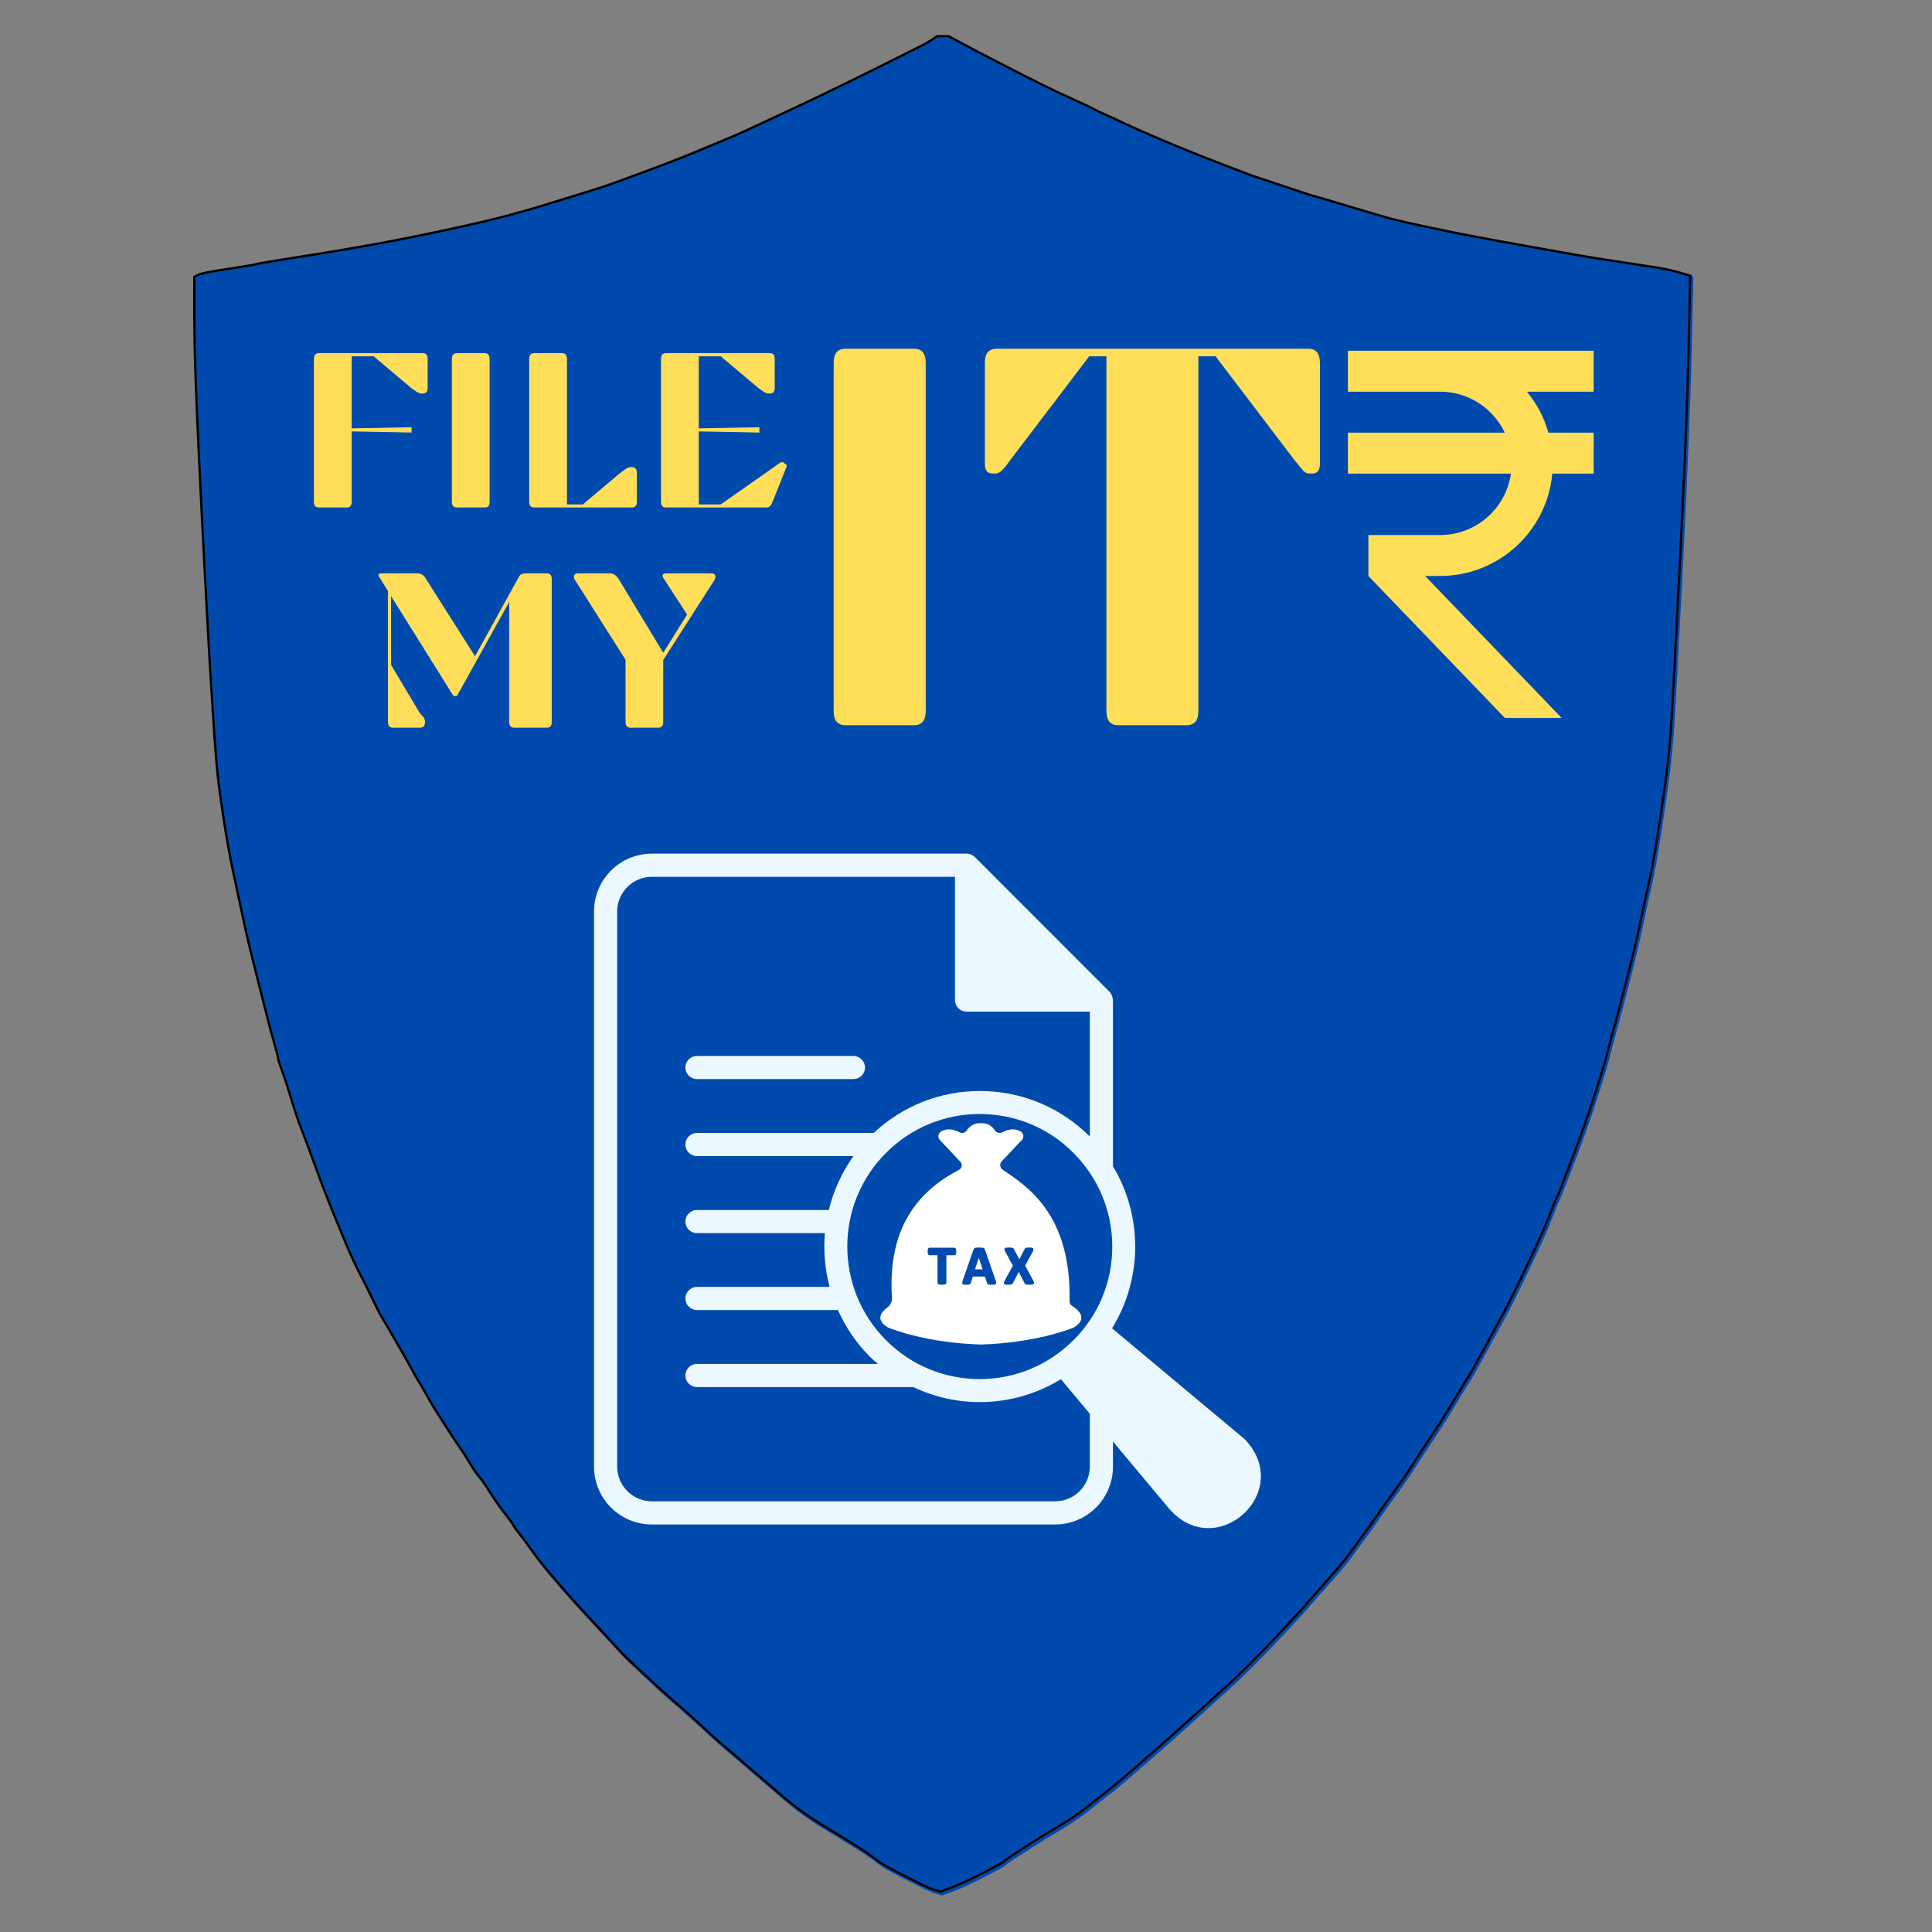
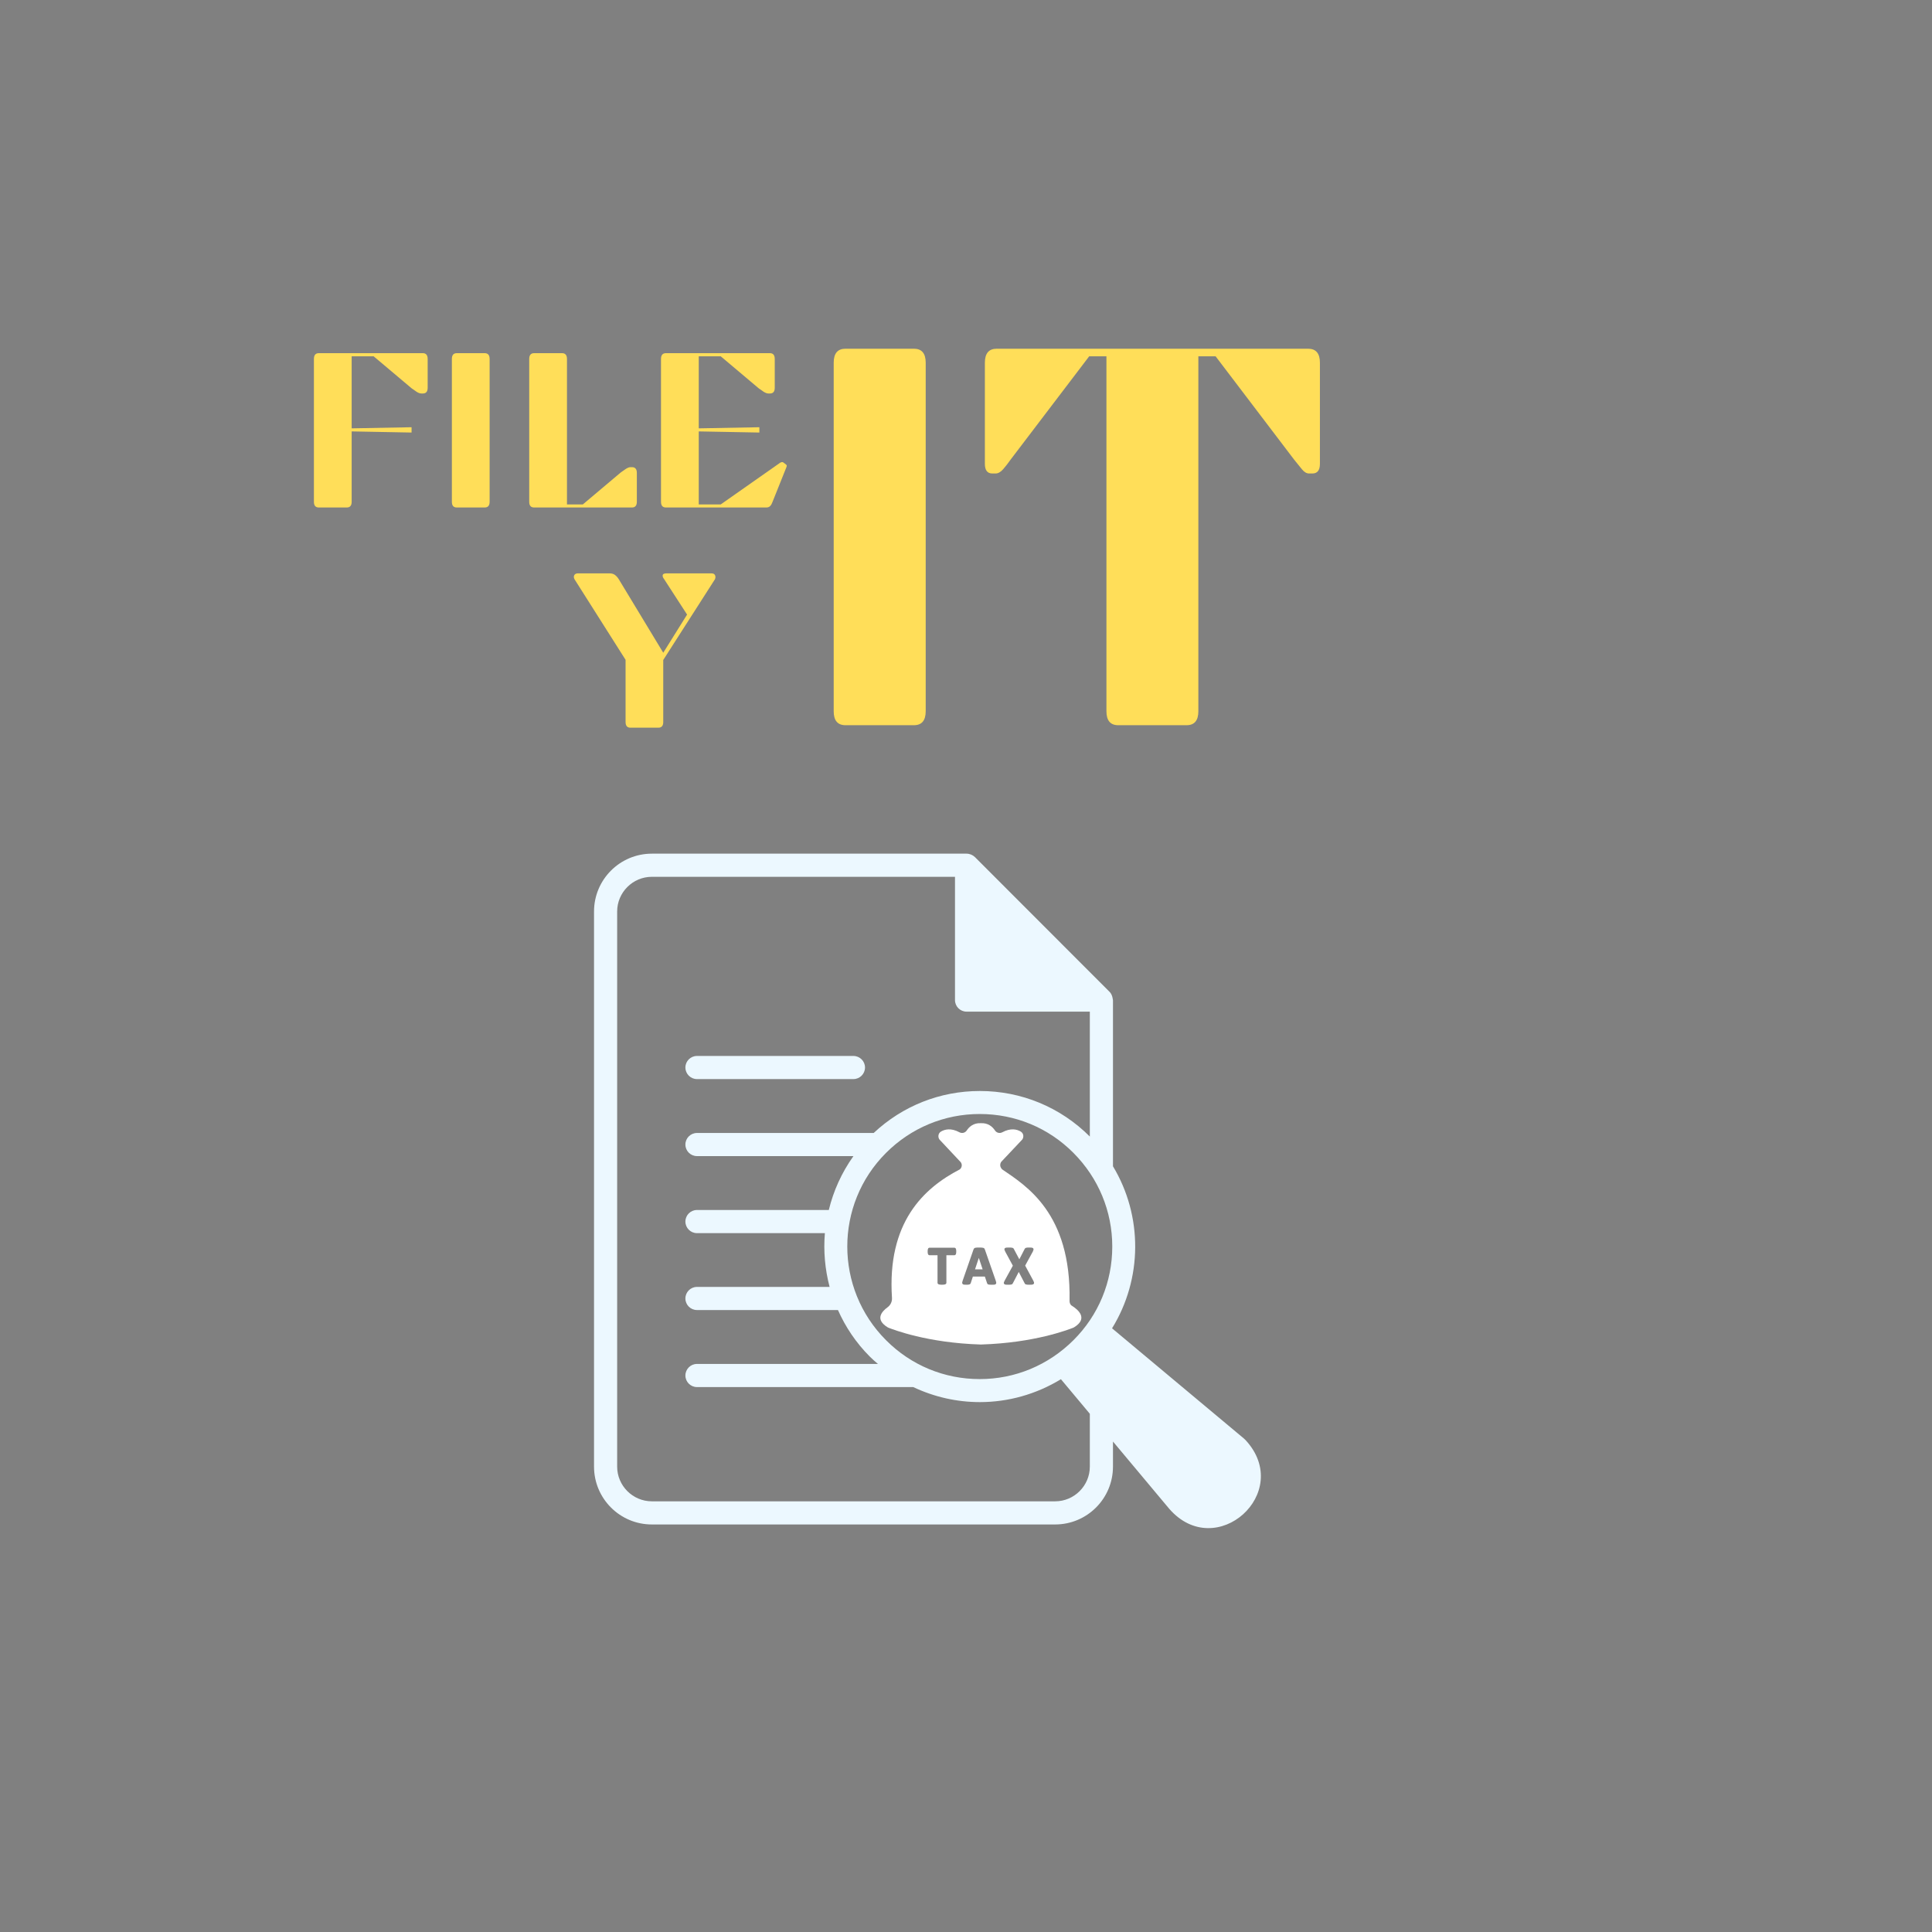
<svg xmlns="http://www.w3.org/2000/svg" width="500" zoomAndPan="magnify" viewBox="0 0 375 375" height="500" preserveAspectRatio="xMidYMid meet" version="1.0">
  <rect x="0" y="0" width="375" height="375" fill="#808080" stroke="none" />
  <defs>
    <g />
    <clipPath id="a6dd9edfa1">
      <path d="M 37.5 7 L 328.691 7 L 328.691 368 L 37.5 368 Z M 37.5 7 " clip-rule="nonzero" />
    </clipPath>
    <clipPath id="4ddd7f348b">
      <path d="M 37.5 6.777 L 328.691 6.777 L 328.691 368.254 L 37.5 368.254 Z M 37.5 6.777 " clip-rule="nonzero" />
    </clipPath>
    <clipPath id="eff2b48c81">
      <path d="M 115 165.695 L 245 165.695 L 245 297 L 115 297 Z M 115 165.695 " clip-rule="nonzero" />
    </clipPath>
    <clipPath id="da2f6ef8f3">
      <path d="M 261.629 68.055 L 309.828 68.055 L 309.828 139.348 L 261.629 139.348 Z M 261.629 68.055 " clip-rule="nonzero" />
    </clipPath>
  </defs>
  <g clip-path="url(#a6dd9edfa1)">
-     <path fill="#004aad" d="M 183.316 7.027 L 184.434 7.027 L 187.34 8.59 C 189.277 9.633 191.305 10.695 193.43 11.773 C 195.551 12.855 196.93 13.562 197.562 13.898 C 198.195 14.234 198.586 14.438 198.734 14.512 C 198.887 14.586 200.078 15.184 202.312 16.301 C 204.547 17.418 206.668 18.422 208.68 19.316 C 210.691 20.211 211.957 20.809 212.48 21.105 C 213 21.402 213.859 21.812 215.051 22.336 C 216.242 22.855 217.137 23.266 217.73 23.562 C 218.328 23.863 219.633 24.457 221.641 25.352 C 223.652 26.246 226 27.25 228.68 28.367 C 231.363 29.484 234.453 30.715 237.957 32.055 C 241.457 33.395 243.32 34.105 243.543 34.18 C 243.766 34.254 245.105 34.699 247.566 35.52 C 250.023 36.34 251.922 36.973 253.262 37.418 C 254.605 37.867 255.312 38.09 255.387 38.09 C 255.461 38.09 257.734 38.758 262.203 40.102 C 266.672 41.441 269.465 42.262 270.582 42.559 C 271.699 42.855 273.824 43.34 276.953 44.012 C 280.082 44.68 282.801 45.242 285.109 45.688 C 287.418 46.133 291.887 46.953 298.516 48.145 C 305.148 49.336 309.207 50.047 310.695 50.27 C 312.188 50.492 313.898 50.754 315.836 51.051 C 317.773 51.348 319.711 51.648 321.648 51.945 C 323.582 52.242 325.242 52.598 326.617 53.008 L 328.688 53.621 L 328.352 68.258 C 328.129 78.016 327.57 91.762 326.676 109.488 C 325.781 127.219 325.184 138.129 324.887 142.227 C 324.59 146.324 324.105 150.645 323.434 155.188 C 322.766 159.734 322.242 163.121 321.871 165.355 C 321.496 167.594 321.012 170.051 320.418 172.73 C 319.82 175.414 319.336 177.648 318.965 179.438 C 318.594 181.223 318.145 183.199 317.625 185.359 C 317.102 187.52 316.543 189.754 315.949 192.062 C 315.352 194.371 314.605 197.164 313.715 200.441 C 312.82 203.719 312.336 205.547 312.262 205.918 C 312.188 206.289 311.555 208.375 310.359 212.176 C 309.168 215.973 307.68 220.219 305.891 224.914 C 304.105 229.605 303.062 232.25 302.762 232.848 C 302.465 233.441 301.98 234.633 301.309 236.422 C 300.641 238.211 299.227 241.375 297.062 245.918 C 294.902 250.465 293.379 253.555 292.484 255.195 C 291.59 256.832 290.23 259.328 288.406 262.68 C 286.578 266.031 285.574 267.82 285.387 268.043 C 285.203 268.266 284.512 269.383 283.32 271.395 C 282.129 273.406 280.992 275.25 279.914 276.926 C 278.832 278.602 277.977 279.906 277.344 280.836 C 276.711 281.77 275.852 283.07 274.773 284.746 C 273.691 286.426 272.762 287.801 271.98 288.883 C 271.199 289.961 270.414 291.043 269.633 292.121 C 268.852 293.203 268.219 294.098 267.734 294.805 C 267.25 295.512 266.84 296.109 266.504 296.594 C 266.168 297.078 265.574 297.895 264.715 299.051 C 263.859 300.203 263.039 301.324 262.258 302.402 C 261.477 303.484 259.875 305.383 257.453 308.102 C 255.031 310.82 253.656 312.383 253.32 312.793 C 252.984 313.203 252.668 313.559 252.371 313.855 C 252.07 314.152 251.027 315.27 249.242 317.207 C 247.453 319.145 245.516 321.156 243.43 323.242 C 241.344 325.328 239.984 326.648 239.352 327.207 C 238.719 327.766 237.211 329.125 234.828 331.285 C 232.441 333.445 230.523 335.18 229.074 336.48 C 227.621 337.785 226.277 338.977 225.051 340.059 C 223.82 341.137 222.109 342.629 219.91 344.527 C 217.711 346.426 216.148 347.73 215.219 348.438 C 214.285 349.145 213.059 350.113 211.531 351.344 C 210.004 352.57 208.027 353.914 205.609 355.367 C 203.188 356.816 201.547 357.824 200.691 358.383 C 199.836 358.941 198.734 359.648 197.395 360.504 C 196.055 361.363 195.309 361.883 195.16 362.07 C 195.012 362.258 193.707 362.98 191.25 364.25 C 188.793 365.516 186.781 366.445 185.215 367.043 L 182.871 367.938 L 181.754 367.602 C 181.008 367.379 179.891 366.895 178.398 366.148 C 176.91 365.402 175.383 364.621 173.82 363.801 C 172.254 362.98 171.285 362.422 170.914 362.125 C 170.543 361.828 169.832 361.305 168.789 360.562 C 167.746 359.816 166.09 358.754 163.82 357.375 C 161.547 356 160.02 355.066 159.238 354.582 C 158.453 354.098 157.449 353.43 156.219 352.57 C 154.992 351.715 153.352 350.41 151.305 348.66 C 149.254 346.91 147.914 345.758 147.281 345.199 C 146.648 344.641 145.344 343.523 143.371 341.844 C 141.398 340.168 140.094 339.051 139.461 338.492 C 138.828 337.934 137.914 337.098 136.723 335.98 C 135.531 334.863 133.781 333.297 131.469 331.285 C 129.16 329.273 127.859 328.121 127.559 327.824 C 127.262 327.523 126.145 326.48 124.207 324.695 C 122.27 322.906 121.023 321.695 120.465 321.062 C 119.906 320.43 118.566 318.977 116.441 316.703 C 114.32 314.434 112.605 312.57 111.301 311.117 C 110 309.664 108.547 307.988 106.945 306.09 C 105.344 304.191 104.113 302.625 103.258 301.398 C 102.402 300.168 101.656 299.16 101.023 298.379 C 100.391 297.598 99.922 296.945 99.625 296.426 C 99.328 295.902 98.863 295.25 98.23 294.469 C 97.598 293.688 96.961 292.832 96.328 291.898 C 95.695 290.969 95.137 290.113 94.652 289.328 C 94.168 288.547 93.703 287.895 93.258 287.375 C 92.809 286.852 92.383 286.273 91.973 285.641 C 91.562 285.008 91.207 284.43 90.91 283.91 C 90.613 283.387 90.129 282.645 89.457 281.676 C 88.789 280.707 87.91 279.383 86.832 277.707 C 85.75 276.031 84.969 274.805 84.484 274.02 C 84 273.238 83.48 272.344 82.922 271.34 C 82.363 270.332 81.84 269.441 81.355 268.656 C 80.871 267.875 80.332 266.926 79.738 265.809 C 79.141 264.691 78.059 262.793 76.496 260.109 C 74.934 257.43 74.039 255.902 73.812 255.527 C 73.59 255.156 73.105 254.188 72.363 252.625 C 71.617 251.059 70.797 249.422 69.902 247.707 C 69.008 245.992 68.004 243.797 66.887 241.113 C 65.77 238.434 64.766 235.977 63.871 233.738 C 62.977 231.504 62.043 229.047 61.078 226.367 C 60.109 223.684 59.289 221.488 58.617 219.773 C 57.949 218.059 57.277 216.086 56.605 213.852 C 55.938 211.617 55.32 209.734 54.762 208.207 C 54.203 206.68 53.945 205.863 53.98 205.75 C 54.02 205.637 53.738 204.539 53.145 202.453 C 52.547 200.367 51.691 197.09 50.574 192.621 C 49.457 188.152 48.75 185.32 48.449 184.129 C 48.152 182.938 47.668 180.777 46.996 177.648 C 46.328 174.52 45.73 171.727 45.211 169.27 C 44.688 166.809 44.168 163.941 43.645 160.664 C 43.125 157.387 42.715 154.555 42.418 152.172 C 42.117 149.789 41.746 145.133 41.301 138.207 C 40.852 131.277 40.516 125.652 40.293 121.332 C 40.07 117.012 39.848 112.84 39.621 108.82 C 39.398 104.797 39.027 97.309 38.504 86.359 C 37.984 75.41 37.723 67.254 37.723 61.891 L 37.723 53.844 L 38.449 53.453 C 38.934 53.191 40.891 52.801 44.316 52.281 C 47.742 51.758 49.531 51.461 49.68 51.387 C 49.828 51.312 51.059 51.086 53.367 50.715 C 55.676 50.344 58.246 49.934 61.078 49.484 C 63.906 49.039 67.223 48.48 71.02 47.809 C 74.82 47.141 79.215 46.281 84.207 45.242 C 89.195 44.199 93.332 43.266 96.609 42.445 C 99.887 41.629 103.797 40.512 108.34 39.094 C 112.887 37.68 115.641 36.824 116.609 36.523 C 117.578 36.227 120.371 35.223 124.988 33.508 C 129.609 31.793 133.332 30.344 136.164 29.148 C 138.996 27.957 141.043 27.102 142.309 26.582 C 143.574 26.059 146.461 24.738 150.969 22.613 C 155.477 20.492 158.008 19.297 158.566 19.039 C 159.125 18.777 160.781 17.977 163.539 16.637 C 166.297 15.293 168.344 14.289 169.684 13.617 C 171.027 12.949 172.812 12.055 175.047 10.938 C 177.281 9.82 178.699 9.113 179.293 8.812 C 179.891 8.516 180.41 8.219 180.859 7.922 C 181.305 7.621 181.641 7.398 181.863 7.25 L 182.199 7.027 Z M 183.316 7.027 " fill-opacity="1" fill-rule="evenodd" />
-   </g>
+     </g>
  <g clip-path="url(#4ddd7f348b)">
-     <path stroke-linecap="butt" transform="matrix(0.223, 0, 0, 0.223, 37.388, 6.691)" fill="none" stroke-linejoin="miter" d="M 653 1.504 L 657.999 1.504 L 671.004 8.496 C 679.674 13.163 688.746 17.918 698.255 22.742 C 707.746 27.584 713.917 30.748 716.748 32.251 C 719.58 33.755 721.328 34.663 721.992 34.996 C 722.674 35.328 728.005 38.002 738.004 43.001 C 748.002 48 757.494 52.493 766.496 56.496 C 775.498 60.498 781.161 63.173 783.503 64.501 C 785.828 65.83 789.674 67.665 795.005 70.007 C 800.336 72.332 804.339 74.168 806.996 75.496 C 809.67 76.842 815.509 79.499 824.493 83.502 C 833.495 87.505 844.001 91.997 855.992 96.996 C 868 101.995 881.827 107.501 897.506 113.497 C 913.168 119.492 921.506 122.674 922.502 123.006 C 923.498 123.338 929.494 125.331 940.506 129.001 C 951.501 132.672 959.996 135.504 965.991 137.497 C 972.004 139.507 975.168 140.503 975.5 140.503 C 975.832 140.503 986.006 143.492 1006.002 149.505 C 1025.999 155.501 1038.497 159.171 1043.496 160.5 C 1048.496 161.828 1058.005 163.996 1072.006 167.002 C 1086.007 169.991 1098.173 172.508 1108.503 174.501 C 1118.834 176.494 1138.831 180.165 1168.494 185.496 C 1198.174 190.827 1216.336 194.008 1222.995 195.005 C 1229.673 196.001 1237.329 197.172 1245.999 198.501 C 1254.669 199.829 1263.339 201.175 1272.009 202.504 C 1280.661 203.832 1288.09 205.423 1294.243 207.258 L 1303.507 210.002 L 1302.004 275.499 C 1301.007 319.163 1298.508 380.674 1294.505 459.997 C 1290.502 539.337 1287.828 588.158 1286.499 606.494 C 1285.171 624.831 1283.003 644.163 1279.997 664.492 C 1277.008 684.839 1274.665 699.993 1273.005 709.992 C 1271.327 720.008 1269.159 731.002 1266.502 742.993 C 1263.828 755.002 1261.661 765 1260 773.006 C 1258.339 780.994 1256.329 789.839 1254.004 799.505 C 1251.662 809.172 1249.163 819.17 1246.506 829.501 C 1243.831 839.831 1240.493 852.329 1236.507 866.994 C 1232.504 881.66 1230.337 889.84 1230.005 891.501 C 1229.673 893.162 1226.841 902.496 1221.492 919.504 C 1216.161 936.494 1209.501 955.494 1201.495 976.505 C 1193.507 997.498 1188.84 1009.332 1187.494 1012.006 C 1186.166 1014.663 1183.998 1019.994 1180.992 1028 C 1178.003 1036.006 1171.675 1050.164 1161.991 1070.493 C 1152.325 1090.84 1145.508 1104.666 1141.505 1112.007 C 1137.502 1119.331 1131.419 1130.501 1123.256 1145.499 C 1115.076 1160.496 1110.584 1168.502 1109.744 1169.498 C 1108.923 1170.495 1105.829 1175.494 1100.498 1184.496 C 1095.166 1193.498 1090.08 1201.748 1085.255 1209.247 C 1080.414 1216.746 1076.585 1222.584 1073.754 1226.744 C 1070.922 1230.922 1067.077 1236.743 1062.252 1244.241 C 1057.41 1251.758 1053.25 1257.911 1049.754 1262.752 C 1046.258 1267.577 1042.745 1272.419 1039.249 1277.243 C 1035.753 1282.085 1032.921 1286.088 1030.754 1289.252 C 1028.586 1292.416 1026.751 1295.09 1025.248 1297.257 C 1023.744 1299.425 1021.087 1303.078 1017.242 1308.252 C 1013.414 1313.409 1009.743 1318.425 1006.247 1323.25 C 1002.751 1328.092 995.585 1336.587 984.747 1348.753 C 973.91 1360.918 967.757 1367.91 966.254 1369.746 C 964.75 1371.581 963.334 1373.172 962.006 1374.5 C 960.66 1375.829 955.993 1380.828 948.005 1389.498 C 939.999 1398.168 931.329 1407.17 921.995 1416.504 C 912.661 1425.838 906.578 1431.746 903.746 1434.246 C 900.914 1436.745 894.167 1442.828 883.505 1452.495 C 872.825 1462.161 864.242 1469.922 857.757 1475.743 C 851.255 1481.581 845.242 1486.912 839.753 1491.754 C 834.247 1496.578 826.591 1503.256 816.75 1511.751 C 806.909 1520.246 799.917 1526.084 795.757 1529.248 C 791.579 1532.412 786.09 1536.747 779.256 1542.253 C 772.421 1547.742 763.576 1553.755 752.757 1560.257 C 741.919 1566.742 734.578 1571.252 730.75 1573.751 C 726.922 1576.251 721.992 1579.415 715.997 1583.243 C 710.001 1587.088 706.663 1589.413 705.998 1590.252 C 705.334 1591.091 699.496 1594.325 688.501 1600.006 C 677.506 1605.669 668.504 1609.829 661.495 1612.504 L 651.007 1616.507 L 646.008 1615.003 C 642.669 1614.007 637.67 1611.84 630.993 1608.501 C 624.333 1605.162 617.499 1601.666 610.507 1597.996 C 603.497 1594.325 599.162 1591.825 597.502 1590.497 C 595.841 1589.168 592.66 1586.826 587.993 1583.505 C 583.326 1580.166 575.914 1575.412 565.759 1569.242 C 555.585 1563.089 548.751 1558.911 545.255 1556.744 C 541.742 1554.576 537.249 1551.587 531.743 1547.742 C 526.255 1543.913 518.913 1538.075 509.754 1530.244 C 500.577 1522.413 494.581 1517.257 491.75 1514.757 C 488.918 1512.258 483.08 1507.259 474.252 1499.742 C 465.425 1492.243 459.587 1487.244 456.755 1484.745 C 453.924 1482.245 449.833 1478.504 444.502 1473.505 C 439.171 1468.506 431.34 1461.497 420.992 1452.495 C 410.661 1443.493 404.84 1438.336 403.495 1437.008 C 402.166 1435.662 397.167 1430.995 388.497 1423.006 C 379.827 1415.001 374.251 1409.582 371.751 1406.75 C 369.252 1403.919 363.256 1397.416 353.747 1387.243 C 344.256 1377.087 336.582 1368.749 330.744 1362.247 C 324.923 1355.744 318.421 1348.246 311.254 1339.751 C 304.087 1331.255 298.581 1324.246 294.753 1318.757 C 290.925 1313.251 287.587 1308.742 284.755 1305.246 C 281.923 1301.75 279.826 1298.831 278.497 1296.506 C 277.169 1294.163 275.089 1291.244 272.257 1287.748 C 269.425 1284.252 266.576 1280.424 263.744 1276.247 C 260.913 1272.087 258.413 1268.259 256.246 1264.745 C 254.078 1261.249 251.998 1258.33 250.005 1256.005 C 247.995 1253.663 246.09 1251.076 244.254 1248.244 C 242.419 1245.413 240.828 1242.826 239.5 1240.501 C 238.172 1238.159 236.004 1234.837 232.998 1230.502 C 230.009 1226.167 226.076 1220.242 221.251 1212.743 C 216.409 1205.244 212.913 1199.756 210.746 1196.242 C 208.578 1192.746 206.254 1188.743 203.754 1184.251 C 201.254 1179.741 198.912 1175.756 196.745 1172.243 C 194.577 1168.747 192.165 1164.499 189.508 1159.5 C 186.834 1154.501 181.992 1146.006 175 1133.997 C 168.008 1122.006 164.005 1115.171 162.991 1113.493 C 161.995 1111.833 159.827 1107.498 156.506 1100.506 C 153.168 1093.496 149.497 1086.172 145.494 1078.499 C 141.491 1070.825 136.999 1061.002 132 1048.993 C 127.001 1037.002 122.508 1026.007 118.505 1015.991 C 114.503 1005.993 110.325 994.998 106.007 983.007 C 101.673 970.999 98.002 961.175 94.995 953.502 C 92.006 945.828 89 937.001 85.993 927.002 C 83.004 917.004 80.242 908.579 77.743 901.744 C 75.243 894.91 74.09 891.256 74.247 890.749 C 74.422 890.242 73.163 885.331 70.506 875.997 C 67.832 866.662 64.004 851.997 59.005 832 C 54.005 812.003 50.842 799.331 49.496 793.999 C 48.167 788.668 46 779.002 42.993 765 C 40.004 750.999 37.33 738.501 35.005 727.506 C 32.663 716.494 30.338 703.664 27.996 688.999 C 25.671 674.333 23.835 661.66 22.507 650.998 C 21.161 640.335 19.5 619.499 17.508 588.508 C 15.498 557.499 13.994 532.328 12.998 512.996 C 12.002 493.663 11.005 474.995 9.991 457.008 C 8.995 439.004 7.335 405.495 4.992 356.5 C 2.667 307.504 1.496 271.007 1.496 247.007 L 1.496 210.999 L 4.748 209.251 C 6.915 208.08 15.672 206.332 31.002 204.007 C 46.332 201.665 54.337 200.336 55.002 200.004 C 55.666 199.672 61.172 198.658 71.503 196.997 C 81.833 195.337 93.335 193.502 106.007 191.491 C 118.663 189.499 133.503 186.999 150.493 183.993 C 167.501 181.004 187.166 177.158 209.505 172.508 C 231.826 167.841 250.337 163.664 265.003 159.993 C 279.668 156.34 297.166 151.34 317.494 144.995 C 337.841 138.668 350.164 134.84 354.499 133.494 C 358.834 132.165 371.332 127.673 391.993 119.999 C 412.671 112.326 429.33 105.841 442.002 100.492 C 454.675 95.161 463.834 91.333 469.498 89.008 C 475.161 86.666 488.079 80.757 508.25 71.248 C 528.422 61.757 539.749 56.408 542.248 55.255 C 544.748 54.083 552.159 50.5 564.5 44.505 C 576.841 38.492 586 33.999 591.996 30.993 C 598.009 28.004 605.997 24.001 615.995 19.002 C 625.994 14.002 632.339 10.839 634.996 9.493 C 637.67 8.164 639.995 6.836 642.005 5.507 C 643.998 4.161 645.501 3.165 646.497 2.501 L 648.001 1.504 Z M 653 1.504 " stroke="#000000" stroke-width="2" stroke-opacity="1" stroke-miterlimit="4" />
-   </g>
+     </g>
  <path fill="#ffffff" d="M 200.617 249.234 C 200.547 249.297 200.441 249.336 200.293 249.352 C 200.18 249.359 200.02 249.367 199.816 249.367 C 199.645 249.367 199.508 249.363 199.41 249.355 C 199.305 249.348 199.219 249.336 199.152 249.312 C 199.07 249.293 199.004 249.25 198.957 249.199 C 198.922 249.156 198.891 249.109 198.867 249.051 L 197.738 246.879 L 196.605 249.062 C 196.578 249.113 196.547 249.164 196.516 249.199 C 196.469 249.25 196.402 249.293 196.316 249.316 C 196.25 249.336 196.164 249.348 196.055 249.355 C 195.957 249.363 195.824 249.367 195.664 249.367 C 195.473 249.367 195.324 249.359 195.223 249.352 C 195.078 249.336 194.977 249.293 194.914 249.223 C 194.859 249.168 194.809 249.062 194.855 248.898 C 194.879 248.812 194.926 248.703 195 248.57 L 196.594 245.668 L 195.117 242.941 C 195.047 242.801 195 242.695 194.977 242.609 C 194.918 242.426 194.996 242.316 195.051 242.27 C 195.117 242.207 195.219 242.172 195.367 242.16 C 195.48 242.152 195.641 242.145 195.848 242.145 C 196.02 242.145 196.152 242.152 196.25 242.156 C 196.363 242.164 196.449 242.18 196.516 242.199 C 196.605 242.223 196.672 242.262 196.719 242.316 C 196.75 242.359 196.773 242.402 196.801 242.453 L 197.852 244.43 L 198.871 242.449 C 198.895 242.402 198.926 242.355 198.957 242.316 C 199 242.266 199.062 242.223 199.145 242.199 C 199.211 242.18 199.293 242.164 199.395 242.156 C 199.484 242.152 199.613 242.145 199.777 242.145 C 199.961 242.145 200.105 242.152 200.211 242.16 C 200.352 242.176 200.453 242.211 200.523 242.277 C 200.57 242.324 200.641 242.43 200.594 242.605 C 200.57 242.691 200.527 242.797 200.465 242.938 L 198.984 245.652 L 200.562 248.574 C 200.633 248.707 200.676 248.812 200.699 248.902 C 200.746 249.082 200.668 249.188 200.617 249.234 Z M 193.277 249.238 C 193.207 249.305 193.109 249.34 192.973 249.355 C 192.867 249.359 192.73 249.367 192.551 249.367 C 192.367 249.367 192.227 249.363 192.121 249.359 C 192.012 249.355 191.922 249.34 191.855 249.32 C 191.766 249.293 191.699 249.254 191.656 249.195 C 191.625 249.152 191.602 249.098 191.582 249.035 L 191.16 247.777 L 188.832 247.777 L 188.438 248.996 C 188.422 249.059 188.395 249.117 188.363 249.164 C 188.32 249.227 188.258 249.273 188.176 249.305 C 188.105 249.332 188.02 249.348 187.91 249.355 C 187.711 249.371 187.32 249.371 187.133 249.348 C 186.996 249.336 186.902 249.293 186.84 249.219 C 186.793 249.164 186.742 249.066 186.762 248.914 C 186.773 248.832 186.805 248.723 186.848 248.59 L 188.953 242.531 C 188.98 242.453 189.016 242.391 189.051 242.34 C 189.102 242.277 189.176 242.23 189.27 242.199 C 189.344 242.176 189.441 242.16 189.566 242.156 C 189.676 242.152 189.824 242.145 190.008 242.145 C 190.219 242.145 190.387 242.152 190.508 242.156 C 190.648 242.16 190.754 242.176 190.832 242.199 C 190.938 242.227 191.02 242.273 191.07 242.344 C 191.109 242.395 191.145 242.465 191.172 242.551 L 193.281 248.602 C 193.328 248.738 193.355 248.844 193.367 248.93 C 193.391 249.094 193.332 249.188 193.277 249.238 Z M 185.594 243.195 C 185.586 243.281 185.566 243.352 185.543 243.41 C 185.516 243.48 185.477 243.535 185.43 243.574 C 185.375 243.617 185.309 243.641 185.238 243.641 L 183.695 243.641 L 183.695 248.98 C 183.695 249.055 183.668 249.121 183.621 249.18 C 183.578 249.23 183.516 249.273 183.434 249.301 C 183.371 249.32 183.289 249.336 183.188 249.348 C 183.094 249.359 182.973 249.367 182.832 249.367 C 182.691 249.367 182.574 249.359 182.48 249.348 C 182.375 249.336 182.293 249.32 182.234 249.301 C 182.148 249.273 182.086 249.23 182.043 249.18 C 181.996 249.121 181.973 249.055 181.973 248.98 L 181.973 243.641 L 180.426 243.641 C 180.352 243.641 180.285 243.617 180.23 243.57 C 180.184 243.531 180.148 243.48 180.121 243.41 C 180.098 243.352 180.082 243.281 180.07 243.195 C 180.062 243.117 180.055 243.023 180.055 242.91 C 180.055 242.801 180.062 242.703 180.07 242.621 C 180.082 242.535 180.098 242.465 180.121 242.406 C 180.148 242.336 180.188 242.277 180.234 242.242 C 180.289 242.199 180.355 242.18 180.426 242.18 L 185.238 242.18 C 185.305 242.18 185.367 242.199 185.422 242.238 C 185.473 242.277 185.516 242.332 185.543 242.406 C 185.566 242.465 185.586 242.535 185.594 242.621 C 185.605 242.703 185.609 242.801 185.609 242.91 C 185.609 243.023 185.605 243.117 185.594 243.195 Z M 208.043 253.441 C 207.703 253.23 207.59 252.836 207.598 252.438 C 207.922 235.426 199.133 230.137 194.527 226.98 C 194.434 226.914 194.383 226.805 194.32 226.711 C 194.066 226.344 194.094 225.852 194.355 225.492 L 198.418 221.184 C 198.785 220.676 198.66 219.949 198.121 219.633 C 197.387 219.199 196.191 218.895 194.547 219.773 C 194.051 220.043 193.434 219.891 193.121 219.418 C 192.664 218.727 191.82 217.934 190.387 218.012 C 188.949 217.934 188.105 218.727 187.648 219.418 C 187.336 219.891 186.723 220.043 186.223 219.773 C 184.582 218.895 183.383 219.199 182.648 219.633 C 182.109 219.949 181.988 220.676 182.352 221.184 L 186.484 225.586 C 186.805 226.027 186.719 226.641 186.293 226.98 C 179.27 230.621 172.164 237.273 173.133 251.906 C 173.18 252.621 172.863 253.316 172.285 253.734 C 171.141 254.566 169.773 256.098 172.305 257.637 C 172.363 257.676 172.426 257.703 172.484 257.723 C 173.383 258.062 179.945 260.652 190.348 260.969 L 190.422 260.969 C 200.824 260.652 207.387 258.062 208.289 257.723 C 208.344 257.703 208.406 257.676 208.465 257.637 C 211.336 255.891 209.191 254.152 208.043 253.438 " fill-opacity="1" fill-rule="nonzero" />
  <path fill="#ffffff" d="M 189.25 246.383 L 190.73 246.383 L 189.988 244.16 Z M 189.25 246.383 " fill-opacity="1" fill-rule="nonzero" />
  <g clip-path="url(#eff2b48c81)">
    <path fill="#ecf8ff" d="M 241.773 279.531 C 241.527 279.285 241.281 279.062 240.988 278.836 L 215.848 257.824 C 221.773 248.219 221.84 236.027 216.027 226.375 L 216.027 194.16 C 216.027 194.141 216.027 194.117 216.027 194.117 C 216.027 194.051 215.98 193.98 215.98 193.891 C 215.98 193.848 215.961 193.781 215.961 193.758 C 215.871 193.242 215.668 192.77 215.285 192.434 L 189.223 166.348 C 188.797 165.945 188.215 165.695 187.605 165.695 L 126.523 165.695 C 120.328 165.695 115.301 170.727 115.301 176.922 L 115.301 284.672 C 115.301 290.871 120.328 295.898 126.523 295.898 L 204.801 295.898 C 211 295.898 216.027 290.871 216.027 284.672 L 216.027 279.801 L 226.938 292.844 C 236.027 303.305 251.16 289.703 241.773 279.531 Z M 215.891 241.953 C 215.891 248.824 213.219 255.289 208.348 260.137 C 203.477 264.984 197.035 267.68 190.164 267.68 C 183.297 267.68 176.832 265.008 171.984 260.137 C 161.949 250.102 161.949 233.781 171.984 223.77 C 176.832 218.922 183.297 216.227 190.164 216.227 C 197.035 216.227 203.5 218.898 208.348 223.77 C 213.199 228.641 215.891 235.086 215.891 241.953 Z M 211.535 284.672 C 211.535 288.379 208.508 291.406 204.801 291.406 L 126.523 291.406 C 122.82 291.406 119.789 288.379 119.789 284.672 L 119.789 176.922 C 119.789 173.219 122.82 170.188 126.523 170.188 L 185.363 170.188 L 185.363 194.117 C 185.363 195.352 186.371 196.359 187.605 196.359 L 211.535 196.359 L 211.535 220.605 C 205.836 214.902 198.246 211.762 190.188 211.762 C 182.465 211.762 175.191 214.656 169.582 219.91 L 135.281 219.91 C 134.043 219.91 133.035 220.918 133.035 222.156 C 133.035 223.391 134.043 224.398 135.281 224.398 L 165.652 224.398 C 163.363 227.609 161.77 231.156 160.871 234.859 L 135.281 234.859 C 134.043 234.859 133.035 235.871 133.035 237.105 C 133.035 238.34 134.043 239.352 135.281 239.352 L 160.109 239.352 C 159.816 242.852 160.129 246.375 161.027 249.789 L 135.281 249.789 C 134.043 249.789 133.035 250.797 133.035 252.035 C 133.035 253.27 134.043 254.277 135.281 254.277 L 162.645 254.277 C 164.102 257.555 166.145 260.633 168.84 263.324 C 169.332 263.82 169.871 264.289 170.41 264.738 L 135.281 264.738 C 134.043 264.738 133.035 265.75 133.035 266.984 C 133.035 268.219 134.043 269.23 135.281 269.23 L 177.258 269.23 C 181.344 271.16 185.742 272.148 190.188 272.148 C 195.664 272.148 201.098 270.645 205.926 267.703 L 211.535 274.414 Z M 211.535 284.672 " fill-opacity="1" fill-rule="nonzero" />
  </g>
  <path fill="#ecf8ff" d="M 135.281 209.449 L 165.652 209.449 C 166.887 209.449 167.898 208.438 167.898 207.203 C 167.898 205.969 166.887 204.961 165.652 204.961 L 135.281 204.961 C 134.043 204.961 133.035 205.969 133.035 207.203 C 133.035 208.438 134.043 209.449 135.281 209.449 Z M 135.281 209.449 " fill-opacity="1" fill-rule="nonzero" />
  <g clip-path="url(#da2f6ef8f3)">
-     <path fill="#ffde59" d="M 292.074 83.977 C 289.848 79.285 285.078 76.027 279.516 76.027 L 261.629 76.027 L 261.629 68.078 L 309.324 68.078 L 309.324 76.027 L 296.367 76.027 C 298.277 78.332 299.707 81.035 300.543 83.977 L 309.324 83.977 L 309.324 91.926 L 301.297 91.926 C 300.301 103.055 290.922 111.797 279.516 111.797 L 276.613 111.797 L 303.363 139.621 L 292.352 139.621 L 265.605 111.797 L 265.605 103.848 L 279.516 103.848 C 286.512 103.848 292.312 98.684 293.27 91.926 L 261.629 91.926 L 261.629 83.977 Z M 292.074 83.977 " fill-opacity="1" fill-rule="nonzero" />
-   </g>
+     </g>
  <g fill="#ffde59" fill-opacity="1">
    <g transform="translate(152.429, 140.764)">
      <g>
        <path d="M 9.391 -2.719 L 9.391 -70.359 C 9.391 -72.172 10.156 -73.078 11.688 -73.078 L 24.953 -73.078 C 26.484 -73.078 27.25 -72.172 27.25 -70.359 L 27.25 -2.719 C 27.25 -0.906 26.484 0 24.953 0 L 11.688 0 C 10.156 0 9.391 -0.906 9.391 -2.719 Z M 9.391 -2.719 " />
      </g>
    </g>
  </g>
  <g fill="#ffde59" fill-opacity="1">
    <g transform="translate(189.07, 140.764)">
      <g>
        <path d="M 67.125 -70.359 L 67.125 -50.734 C 67.125 -49.484 66.633 -48.859 65.656 -48.859 L 65.031 -48.859 C 64.539 -48.859 64.07 -49.133 63.625 -49.688 C 63.176 -50.25 62.672 -50.875 62.109 -51.562 L 46.875 -71.609 L 43.531 -71.609 L 43.531 -2.719 C 43.531 -0.906 42.766 0 41.234 0 L 27.984 0 C 26.453 0 25.688 -0.906 25.688 -2.719 L 25.688 -71.609 L 22.344 -71.609 L 7.094 -51.562 C 6.613 -50.875 6.129 -50.25 5.641 -49.688 C 5.148 -49.133 4.66 -48.859 4.172 -48.859 L 3.547 -48.859 C 2.578 -48.859 2.094 -49.484 2.094 -50.734 L 2.094 -70.359 C 2.094 -72.172 2.859 -73.078 4.391 -73.078 L 64.828 -73.078 C 66.359 -73.078 67.125 -72.172 67.125 -70.359 Z M 67.125 -70.359 " />
      </g>
    </g>
  </g>
  <g fill="#ffde59" fill-opacity="1">
    <g transform="translate(57.087, 98.503)">
      <g>
        <path d="M 3.844 -1.109 L 3.844 -28.828 C 3.844 -29.578 4.16 -29.953 4.797 -29.953 L 24.984 -29.953 C 25.609 -29.953 25.922 -29.578 25.922 -28.828 L 25.922 -23.234 C 25.922 -22.492 25.609 -22.125 24.984 -22.125 L 24.734 -22.125 C 24.441 -22.125 24.125 -22.234 23.781 -22.453 C 23.438 -22.68 23.109 -22.91 22.797 -23.141 L 15.438 -29.344 L 11.172 -29.344 L 11.172 -15.359 L 22.797 -15.578 L 22.797 -14.547 L 11.172 -14.766 L 11.172 -1.109 C 11.172 -0.367 10.852 0 10.219 0 L 4.797 0 C 4.16 0 3.844 -0.367 3.844 -1.109 Z M 3.844 -1.109 " />
      </g>
    </g>
  </g>
  <g fill="#ffde59" fill-opacity="1">
    <g transform="translate(83.864, 98.503)">
      <g>
        <path d="M 3.844 -1.109 L 3.844 -28.828 C 3.844 -29.578 4.16 -29.953 4.797 -29.953 L 10.219 -29.953 C 10.852 -29.953 11.172 -29.578 11.172 -28.828 L 11.172 -1.109 C 11.172 -0.367 10.852 0 10.219 0 L 4.797 0 C 4.16 0 3.844 -0.367 3.844 -1.109 Z M 3.844 -1.109 " />
      </g>
    </g>
  </g>
  <g fill="#ffde59" fill-opacity="1">
    <g transform="translate(98.877, 98.503)">
      <g>
        <path d="M 24.734 -6.719 L 24.734 -1.109 C 24.734 -0.367 24.414 0 23.781 0 L 4.797 0 C 4.16 0 3.844 -0.367 3.844 -1.109 L 3.844 -28.828 C 3.844 -29.578 4.16 -29.953 4.797 -29.953 L 10.219 -29.953 C 10.852 -29.953 11.172 -29.578 11.172 -28.828 L 11.172 -0.594 L 14.25 -0.594 L 21.609 -6.797 C 21.922 -7.023 22.25 -7.254 22.594 -7.484 C 22.938 -7.711 23.25 -7.828 23.531 -7.828 L 23.781 -7.828 C 24.414 -7.828 24.734 -7.457 24.734 -6.719 Z M 24.734 -6.719 " />
      </g>
    </g>
  </g>
  <g fill="#ffde59" fill-opacity="1">
    <g transform="translate(124.456, 98.503)">
      <g>
        <path d="M 4.797 -29.953 L 24.984 -29.953 C 25.609 -29.953 25.922 -29.578 25.922 -28.828 L 25.922 -23.234 C 25.922 -22.492 25.609 -22.125 24.984 -22.125 L 24.734 -22.125 C 24.441 -22.125 24.125 -22.234 23.781 -22.453 C 23.438 -22.68 23.109 -22.91 22.797 -23.141 L 15.438 -29.344 L 11.172 -29.344 L 11.172 -15.359 L 22.938 -15.578 L 22.938 -14.547 L 11.172 -14.766 L 11.172 -0.594 L 15.438 -0.594 L 26.906 -8.641 C 26.988 -8.703 27.066 -8.742 27.141 -8.766 C 27.211 -8.797 27.281 -8.812 27.344 -8.812 C 27.457 -8.812 27.539 -8.785 27.594 -8.734 L 28.109 -8.344 C 28.223 -8.258 28.27 -8.164 28.25 -8.062 C 28.238 -7.969 28.207 -7.863 28.156 -7.75 L 25.5 -1.109 C 25.383 -0.766 25.234 -0.492 25.047 -0.297 C 24.859 -0.098 24.609 0 24.297 0 L 4.797 0 C 4.16 0 3.844 -0.367 3.844 -1.109 L 3.844 -28.828 C 3.844 -29.578 4.16 -29.953 4.797 -29.953 Z M 4.797 -29.953 " />
      </g>
    </g>
  </g>
  <g fill="#ffde59" fill-opacity="1">
    <g transform="translate(71.373, 141.242)">
      <g>
-         <path d="M 34.781 0 L 28.406 0 C 27.781 0 27.469 -0.367 27.469 -1.109 L 27.469 -24.422 L 17.328 -6.156 L 16.641 -6.156 L 4.531 -25.547 L 4.531 -12.188 L 10.094 -2.859 C 10.32 -2.578 10.551 -2.316 10.781 -2.078 C 11.008 -1.836 11.125 -1.516 11.125 -1.109 C 11.125 -0.367 10.812 0 10.188 0 L 4.875 0 C 4.25 0 3.938 -0.367 3.938 -1.109 L 3.938 -26.531 L 2.094 -29.469 C 2.094 -29.613 2.113 -29.727 2.156 -29.812 C 2.195 -29.906 2.32 -29.953 2.531 -29.953 L 9.625 -29.953 C 10.312 -29.953 10.836 -29.648 11.203 -29.047 L 20.828 -13.859 L 29.344 -29.266 C 29.488 -29.547 29.664 -29.727 29.875 -29.812 C 30.094 -29.906 30.391 -29.953 30.766 -29.953 L 34.781 -29.953 C 35.406 -29.953 35.719 -29.578 35.719 -28.828 L 35.719 -1.109 C 35.719 -0.367 35.406 0 34.781 0 Z M 34.781 0 " />
-       </g>
+         </g>
    </g>
  </g>
  <g fill="#ffde59" fill-opacity="1">
    <g transform="translate(110.939, 141.242)">
      <g>
        <path d="M 17.797 -14.547 L 22.422 -21.953 L 17.969 -28.828 C 17.738 -29.117 17.645 -29.379 17.688 -29.609 C 17.727 -29.836 17.977 -29.953 18.438 -29.953 L 27.172 -29.953 C 27.504 -29.953 27.727 -29.836 27.844 -29.609 C 27.957 -29.379 27.957 -29.117 27.844 -28.828 L 17.797 -13.141 L 17.797 -1.109 C 17.797 -0.367 17.484 0 16.859 0 L 11.422 0 C 10.797 0 10.484 -0.367 10.484 -1.109 L 10.484 -13.172 L 0.562 -28.828 C 0.414 -29.117 0.406 -29.379 0.531 -29.609 C 0.664 -29.836 0.898 -29.953 1.234 -29.953 L 7.359 -29.953 C 7.816 -29.953 8.18 -29.844 8.453 -29.625 C 8.723 -29.414 8.957 -29.148 9.156 -28.828 Z M 17.797 -14.547 " />
      </g>
    </g>
  </g>
</svg>